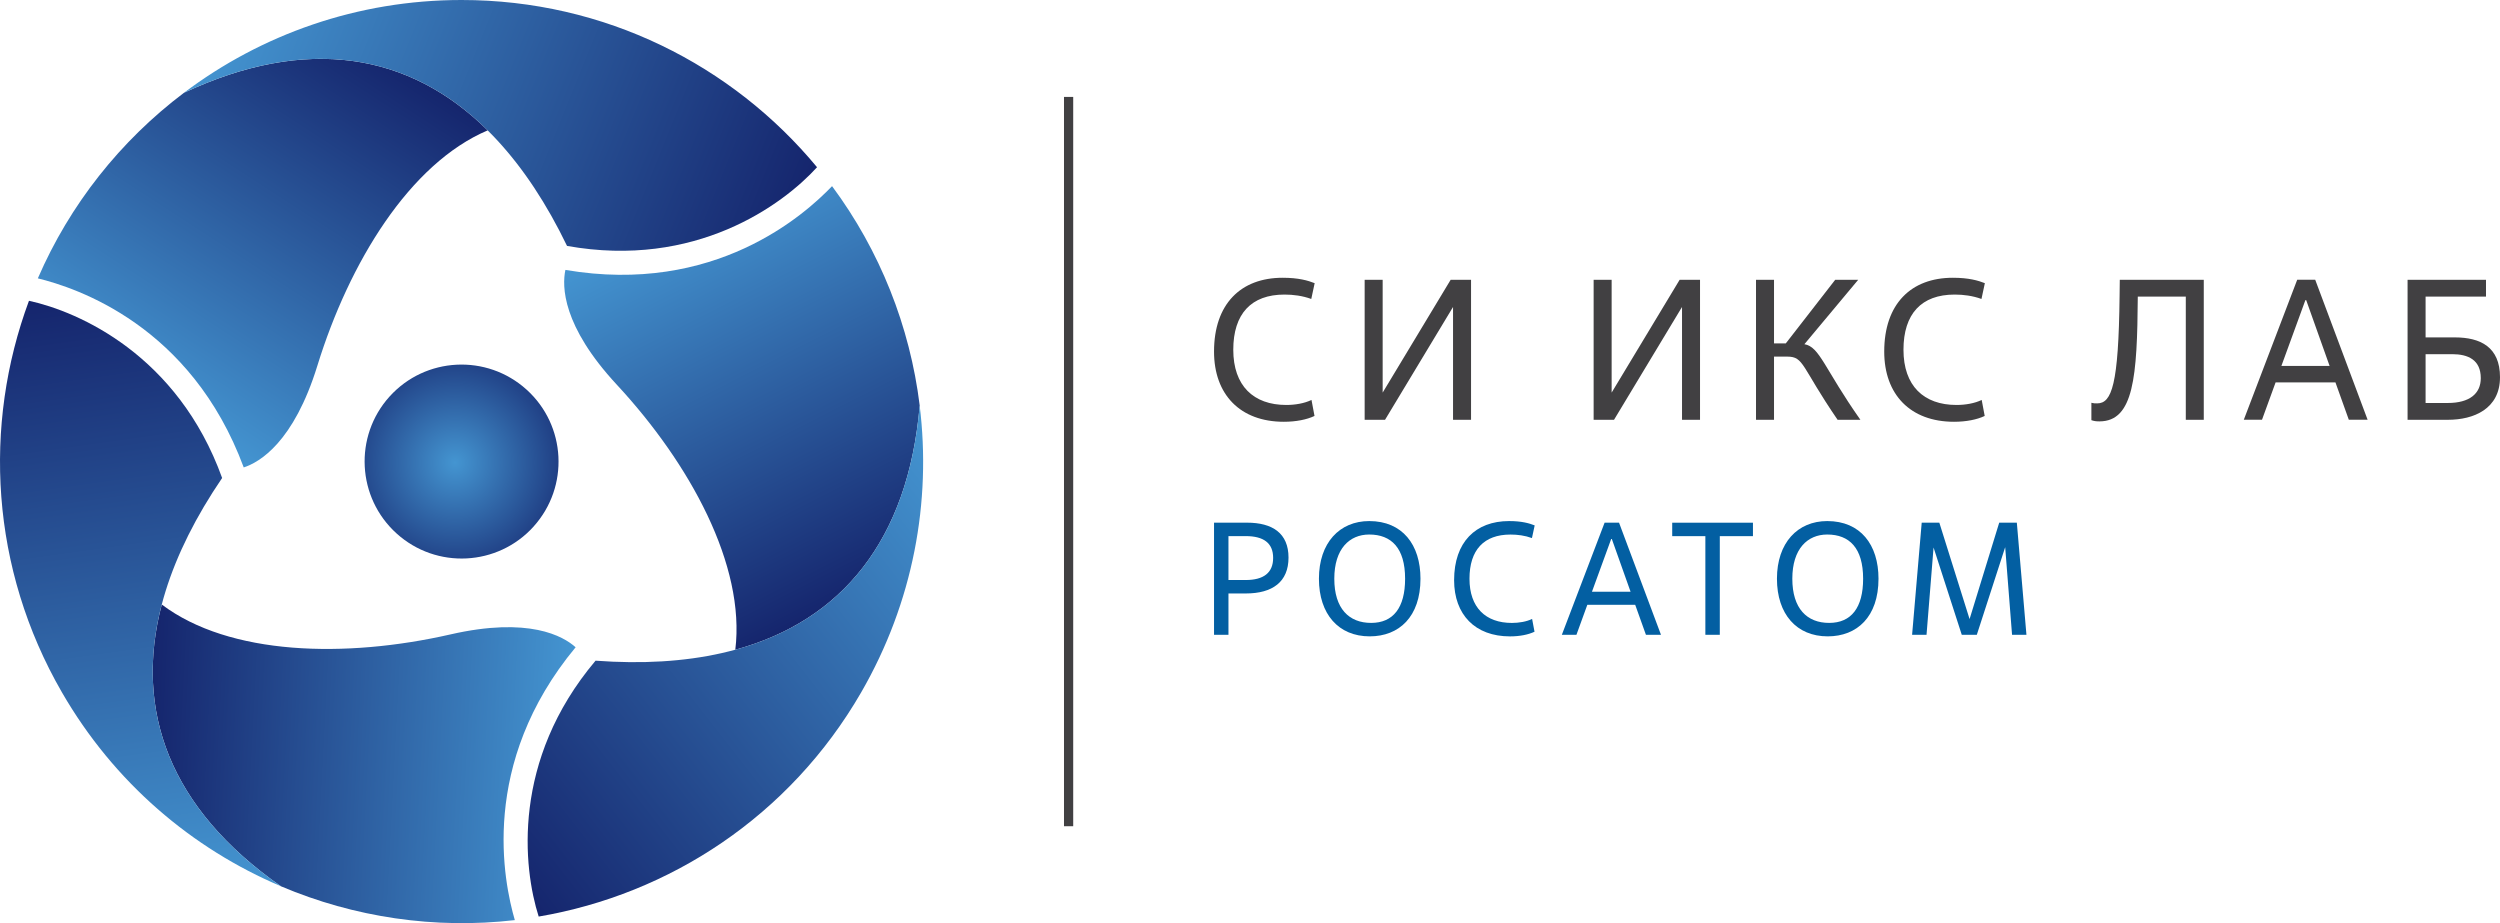
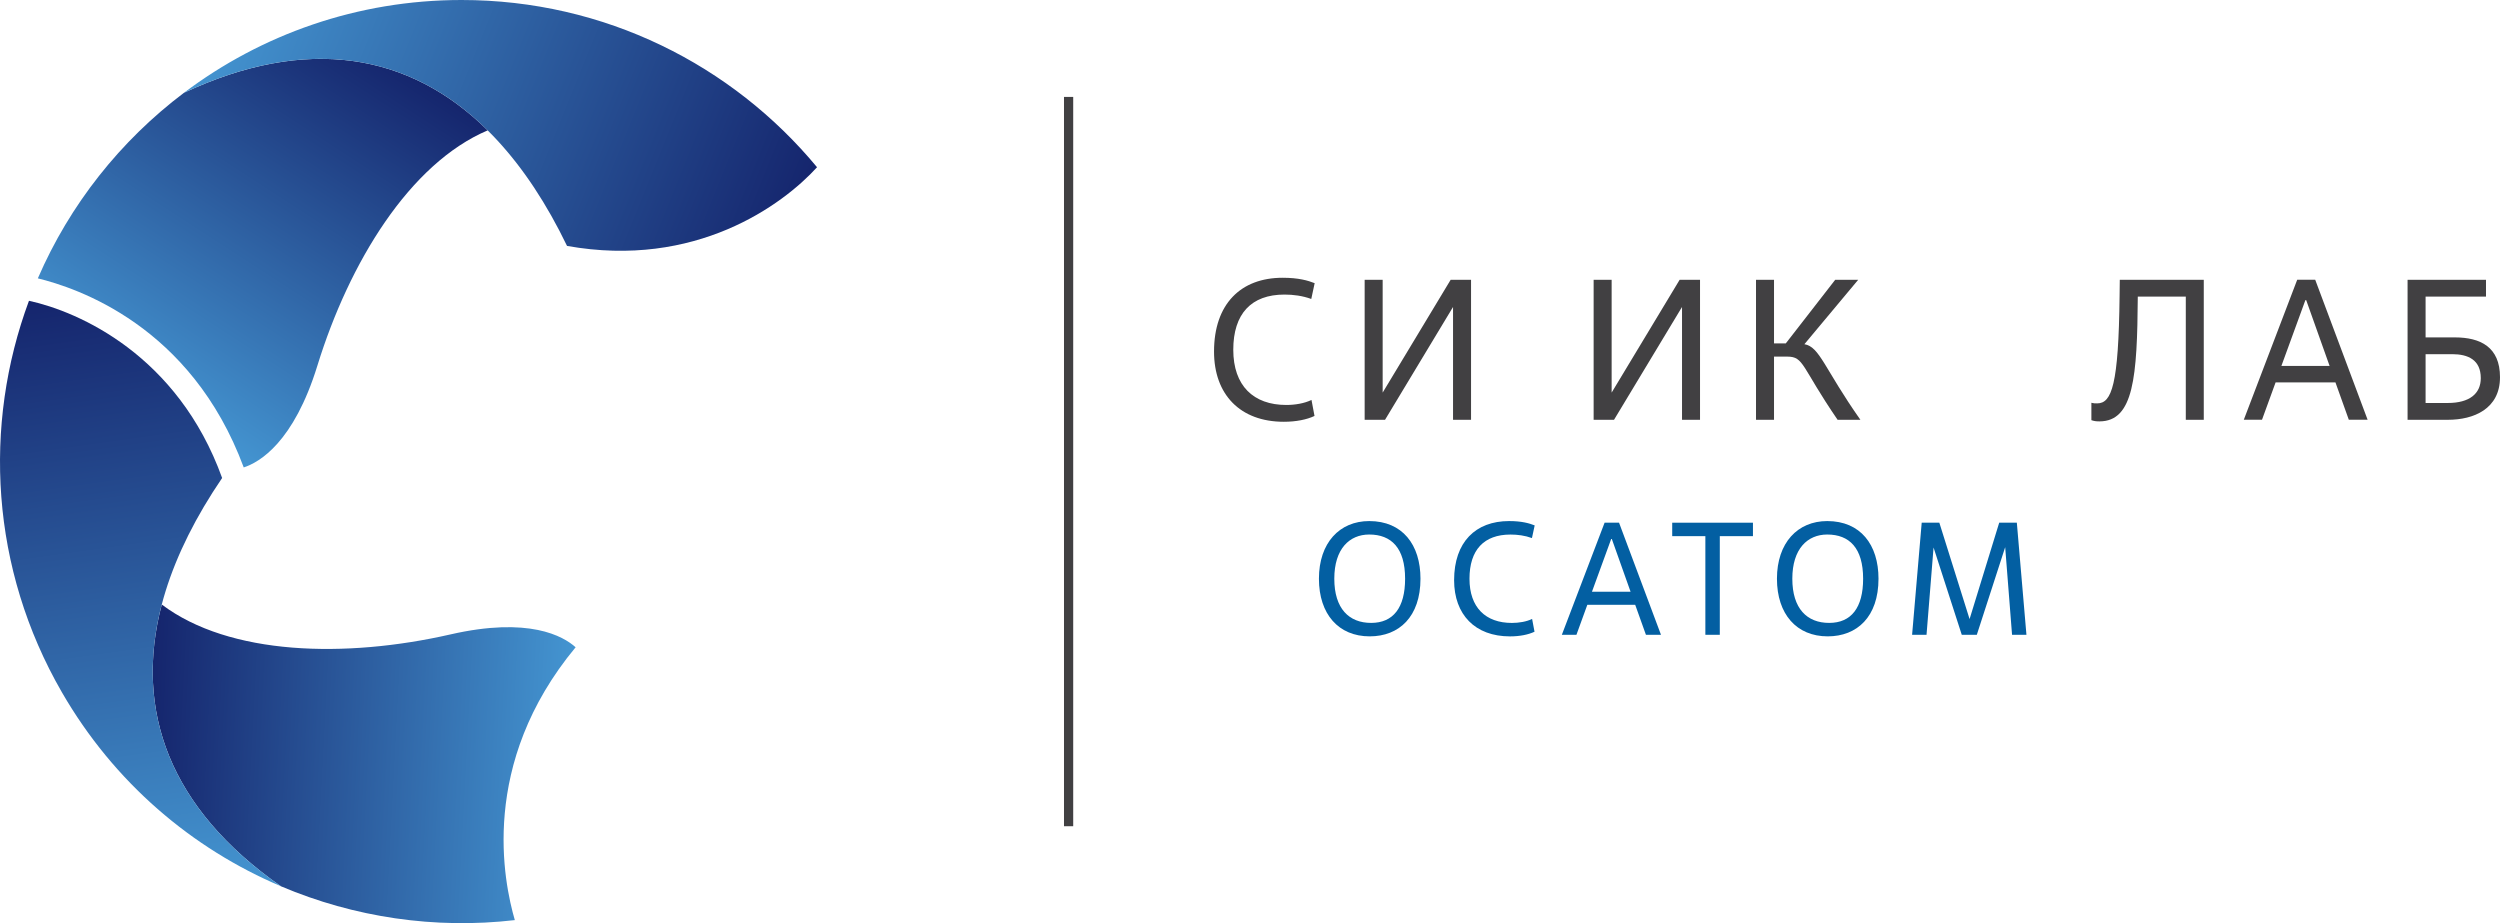
<svg xmlns="http://www.w3.org/2000/svg" xmlns:xlink="http://www.w3.org/1999/xlink" id="Layer_2" data-name="Layer 2" viewBox="0 0 767.65 283.46">
  <defs>
    <style> .cls-1 { fill: url(#linear-gradient); } .cls-1, .cls-2, .cls-3, .cls-4, .cls-5, .cls-6, .cls-7, .cls-8, .cls-9 { stroke-width: 0px; } .cls-2 { fill: url(#radial-gradient); } .cls-3 { fill: url(#linear-gradient-4); } .cls-4 { fill: url(#linear-gradient-2); } .cls-5 { fill: url(#linear-gradient-3); } .cls-6 { fill: url(#linear-gradient-5); } .cls-7 { fill: url(#linear-gradient-6); } .cls-8 { fill: #414042; } .cls-9 { fill: #035fa2; } </style>
    <radialGradient id="radial-gradient" cx="-14475.75" cy="-36706.46" fx="-14475.75" fy="-36706.46" r="298.27" gradientTransform="translate(2171.69 5278.86) rotate(-.06) scale(.14)" gradientUnits="userSpaceOnUse">
      <stop offset="0" stop-color="#4495d1" />
      <stop offset="1" stop-color="#15256d" />
    </radialGradient>
    <linearGradient id="linear-gradient" x1="41.23" y1="121.71" x2="111.7" y2="13.19" gradientUnits="userSpaceOnUse">
      <stop offset="0" stop-color="#4495d1" />
      <stop offset="1" stop-color="#15256d" />
    </linearGradient>
    <linearGradient id="linear-gradient-2" x1="69.35" y1="-3.35" x2="244.41" y2="67.37" xlink:href="#linear-gradient" />
    <linearGradient id="linear-gradient-3" x1="1297.74" y1="420.06" x2="1368.21" y2="311.55" gradientTransform="translate(459.74 1572.68) rotate(-120)" xlink:href="#linear-gradient" />
    <linearGradient id="linear-gradient-4" x1="1325.87" y1="295.01" x2="1500.94" y2="365.74" gradientTransform="translate(459.74 1572.68) rotate(-120)" xlink:href="#linear-gradient" />
    <linearGradient id="linear-gradient-5" x1="411.1" y1="1359.07" x2="481.57" y2="1250.55" gradientTransform="translate(1591.85 388.19) rotate(120)" xlink:href="#linear-gradient" />
    <linearGradient id="linear-gradient-6" x1="439.23" y1="1234.01" x2="614.3" y2="1304.74" gradientTransform="translate(1591.85 388.19) rotate(120)" xlink:href="#linear-gradient" />
  </defs>
  <g id="Logo">
    <g>
      <g>
-         <path class="cls-2" d="m163.85,161.68c-11.02,12.21-29.84,13.17-42.05,2.15-12.21-11.01-13.19-29.85-2.19-42.06,11.02-12.21,29.85-13.16,42.06-2.15,12.21,11.01,13.18,29.84,2.18,42.05Z" />
        <path class="cls-1" d="m56.48,28.5c-19.48,14.69-35.05,34.3-44.86,56.97,11.78,2.9,47.04,14.38,63.22,58.06,4.87-1.59,15.36-7.7,22.63-31.3,9.76-31.6,28.27-61.99,52.28-72.2-23.94-23.69-55.48-29.26-93.27-11.54Z" />
        <path class="cls-4" d="m250.88,51.35s0,0,0,0C224.9,19.98,185.65,0,141.73,0c-32,0-61.53,10.61-85.25,28.5,52.45-24.61,92.88-4.31,117.63,47.01,39.43,7.07,66.21-12.55,76.77-24.16Z" />
        <path class="cls-5" d="m86.31,272.16c22.46,9.53,47.23,13.21,71.77,10.37-3.37-11.65-11.07-47.93,18.67-83.78-3.81-3.42-14.34-9.45-38.42-3.95-32.24,7.35-67.82,6.51-88.66-9.18-8.54,32.58,2.4,62.69,36.64,86.55Z" />
        <path class="cls-3" d="m8.9,92.37s0,0-.01,0c-14.16,38.19-11.84,82.18,10.12,120.21,16,27.72,39.95,47.98,67.31,59.58-47.54-33.12-50.17-78.29-18.11-125.39-13.59-37.69-43.97-51.07-59.3-54.41Z" />
-         <path class="cls-6" d="m282.4,124.5c-2.98-24.22-12.18-47.5-26.91-67.34-8.4,8.75-35.97,33.55-81.88,25.72-1.06,5.01-1.01,17.15,15.79,35.25,22.48,24.25,39.55,55.48,36.38,81.38,32.48-8.89,53.08-33.42,56.62-75.01Z" />
-         <path class="cls-7" d="m165.41,281.44s0,0,0,0c40.16-6.83,77.08-30.84,99.04-68.87,16-27.72,21.58-58.59,17.94-88.08-4.92,57.73-42.71,82.6-99.52,78.38-25.84,30.62-22.24,63.62-17.46,78.57Z" />
      </g>
      <rect class="cls-8" x="326.71" y="29.76" width="2.83" height="223.94" />
      <g>
        <path class="cls-8" d="m403.61,127.73c-2.33,1.11-5.65,1.78-9.4,1.78-13.39,0-21.43-8.35-21.43-21.56,0-14.62,8.23-22.66,21.07-22.66,4.91,0,7.8.86,9.83,1.66l-1.04,4.85c-2.7-.98-5.53-1.35-8.23-1.35-10.2,0-15.72,5.9-15.72,16.95s6.2,16.95,16.28,16.95c2.7,0,5.59-.49,7.74-1.54l.92,4.91Z" />
        <path class="cls-8" d="m451.7,128.9h-5.53v-34.64l-20.88,34.64h-6.26v-42.99h5.53v34.64l20.88-34.64h6.26v42.99Z" />
        <path class="cls-8" d="m522.01,128.9h-5.53v-34.64l-20.88,34.64h-6.26v-42.99h5.53v34.64l20.88-34.64h6.26v42.99Z" />
        <path class="cls-8" d="m548.78,109.49h-4.05v19.41h-5.53v-42.99h5.53v19.53h3.62l15.17-19.53h7.06l-16.52,19.78c4.73.8,6.08,7.43,17.2,23.22h-7c-11.24-16.4-10.26-19.41-15.48-19.41Z" />
-         <path class="cls-8" d="m609.4,127.73c-2.33,1.11-5.65,1.78-9.4,1.78-13.39,0-21.43-8.35-21.43-21.56,0-14.62,8.23-22.66,21.07-22.66,4.91,0,7.8.86,9.83,1.66l-1.04,4.85c-2.7-.98-5.53-1.35-8.23-1.35-10.2,0-15.72,5.9-15.72,16.95s6.2,16.95,16.28,16.95c2.7,0,5.59-.49,7.74-1.54l.92,4.91Z" />
        <path class="cls-8" d="m676.7,128.9h-5.53v-37.83h-14.74c-.18,24.63-1.23,38.32-11.79,38.32-1.17,0-1.66-.12-2.46-.37v-5.34c.67.18,1.11.18,1.78.18,4.48,0,6.57-5.71,6.88-32.98l.06-4.97h25.79v42.99Z" />
        <path class="cls-8" d="m717.11,117.41h-18.36l-4.18,11.48h-5.59l16.4-42.99h5.53l16.09,42.99h-5.77l-4.11-11.48Zm-16.58-5.04h14.8l-7.19-20.21h-.25l-7.37,20.21Z" />
        <path class="cls-8" d="m739.27,128.9v-42.99h24.08v5.16h-18.55v12.53h8.97c7.86,0,13.88,2.95,13.88,12.22,0,9.77-8.11,13.08-15.97,13.08h-12.41Zm5.53-5.16h6.82c6.69,0,10.13-2.89,10.13-7.62,0-5.65-3.93-7.37-8.78-7.37h-8.17v14.99Z" />
      </g>
      <g>
-         <path class="cls-9" d="m377.21,194.92h-4.43v-34.43h10.13c7.82,0,12.74,3.25,12.74,10.72s-4.92,11.02-13.13,11.02h-5.31v12.69Zm0-16.82h5.31c5.46,0,8.41-2.21,8.41-6.79s-2.95-6.69-8.41-6.69h-5.31v13.48Z" />
        <path class="cls-9" d="m404.99,177.7c0-11.02,6.34-17.7,15.44-17.7,10.23,0,15.74,7.28,15.74,17.7,0,11.71-6.59,17.7-15.59,17.7-9.54,0-15.59-6.79-15.59-17.7Zm26.46,0c0-9.44-4.23-13.57-11.02-13.57-6.05,0-10.72,4.38-10.72,13.57s4.52,13.57,11.31,13.57,10.43-4.67,10.43-13.57Z" />
        <path class="cls-9" d="m471.18,193.98c-1.87.89-4.52,1.43-7.52,1.43-10.72,0-17.16-6.69-17.16-17.26,0-11.7,6.59-18.15,16.87-18.15,3.93,0,6.25.69,7.87,1.33l-.84,3.89c-2.16-.79-4.43-1.08-6.59-1.08-8.16,0-12.59,4.72-12.59,13.57s4.97,13.57,13.03,13.57c2.16,0,4.48-.39,6.2-1.23l.74,3.93Z" />
        <path class="cls-9" d="m502.11,185.72h-14.71l-3.34,9.2h-4.48l13.13-34.43h4.43l12.88,34.43h-4.62l-3.29-9.2Zm-13.28-4.03h11.85l-5.75-16.18h-.2l-5.9,16.18Z" />
        <path class="cls-9" d="m528.08,194.92h-4.43v-30.29h-10.18v-4.13h24.79v4.13h-10.18v30.29Z" />
        <path class="cls-9" d="m545.63,177.7c0-11.02,6.34-17.7,15.44-17.7,10.23,0,15.74,7.28,15.74,17.7,0,11.71-6.59,17.7-15.59,17.7-9.54,0-15.59-6.79-15.59-17.7Zm26.46,0c0-9.44-4.23-13.57-11.02-13.57-6.05,0-10.72,4.38-10.72,13.57s4.52,13.57,11.31,13.57,10.43-4.67,10.43-13.57Z" />
        <path class="cls-9" d="m622.25,194.92h-4.43l-2.11-26.9-8.71,26.9h-4.62l-8.66-26.8-2.16,26.8h-4.43l2.95-34.43h5.41l9.29,29.61,9.1-29.61h5.41l2.95,34.43Z" />
      </g>
    </g>
  </g>
</svg>